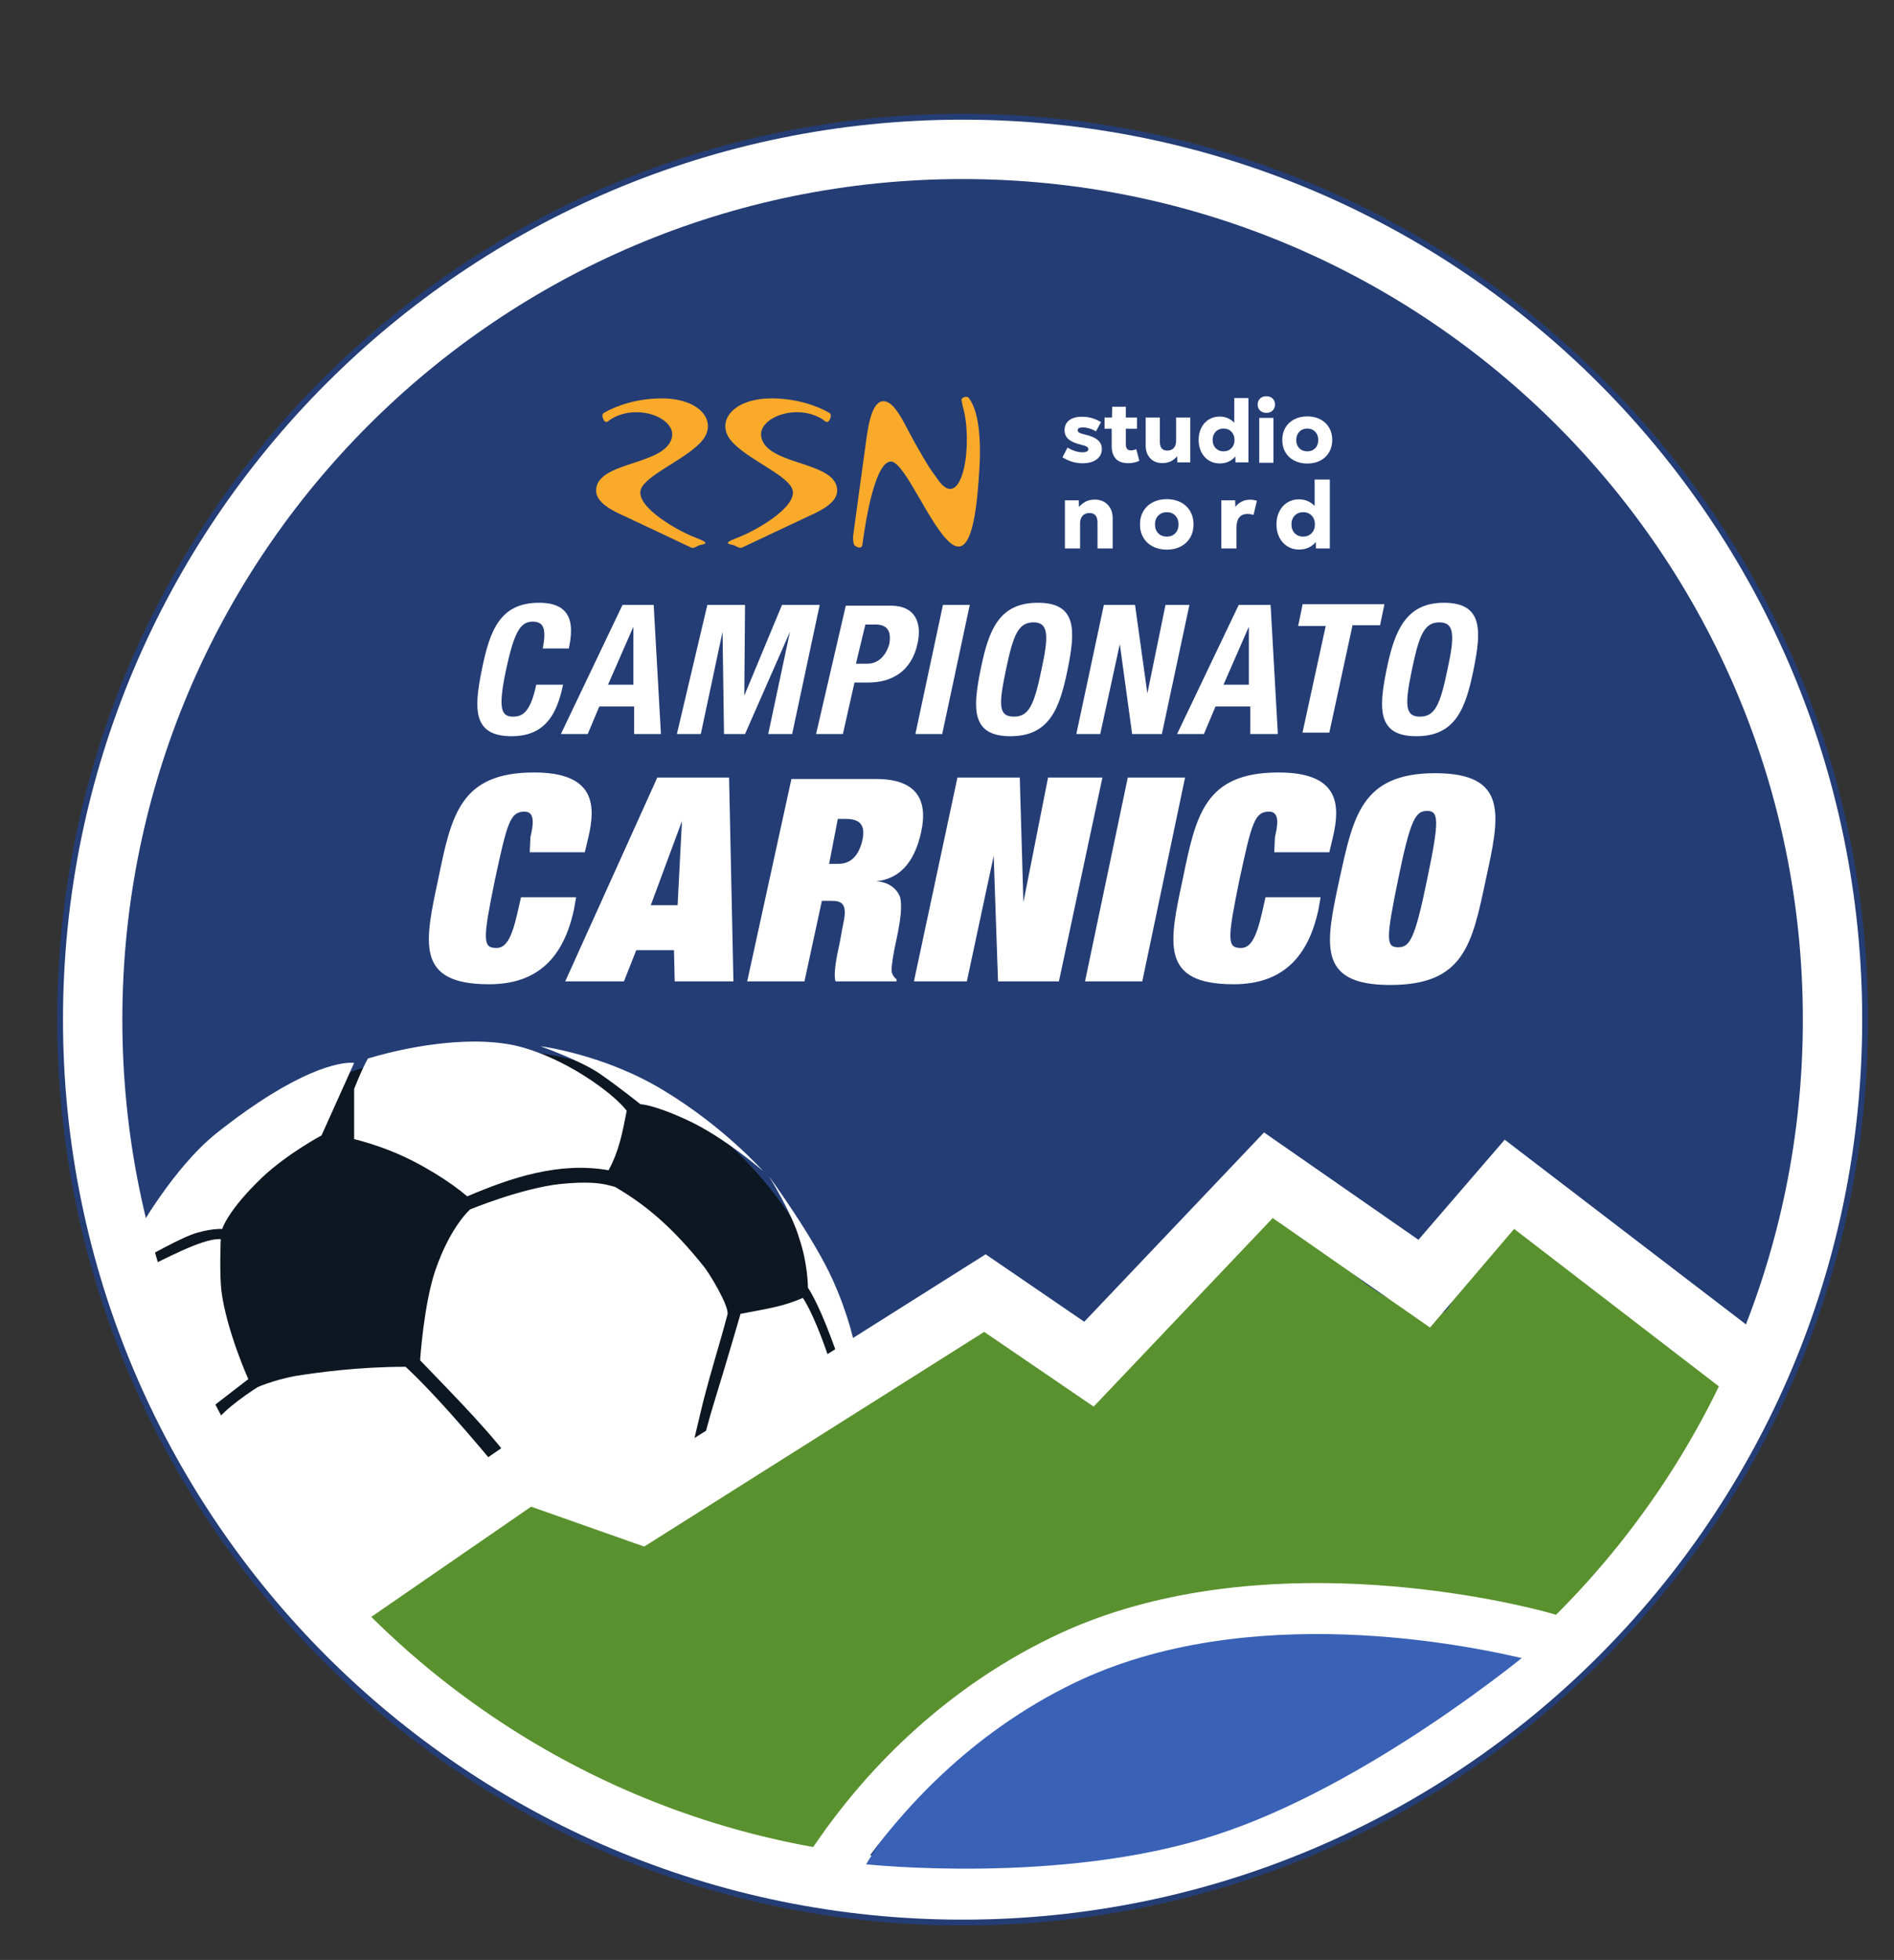
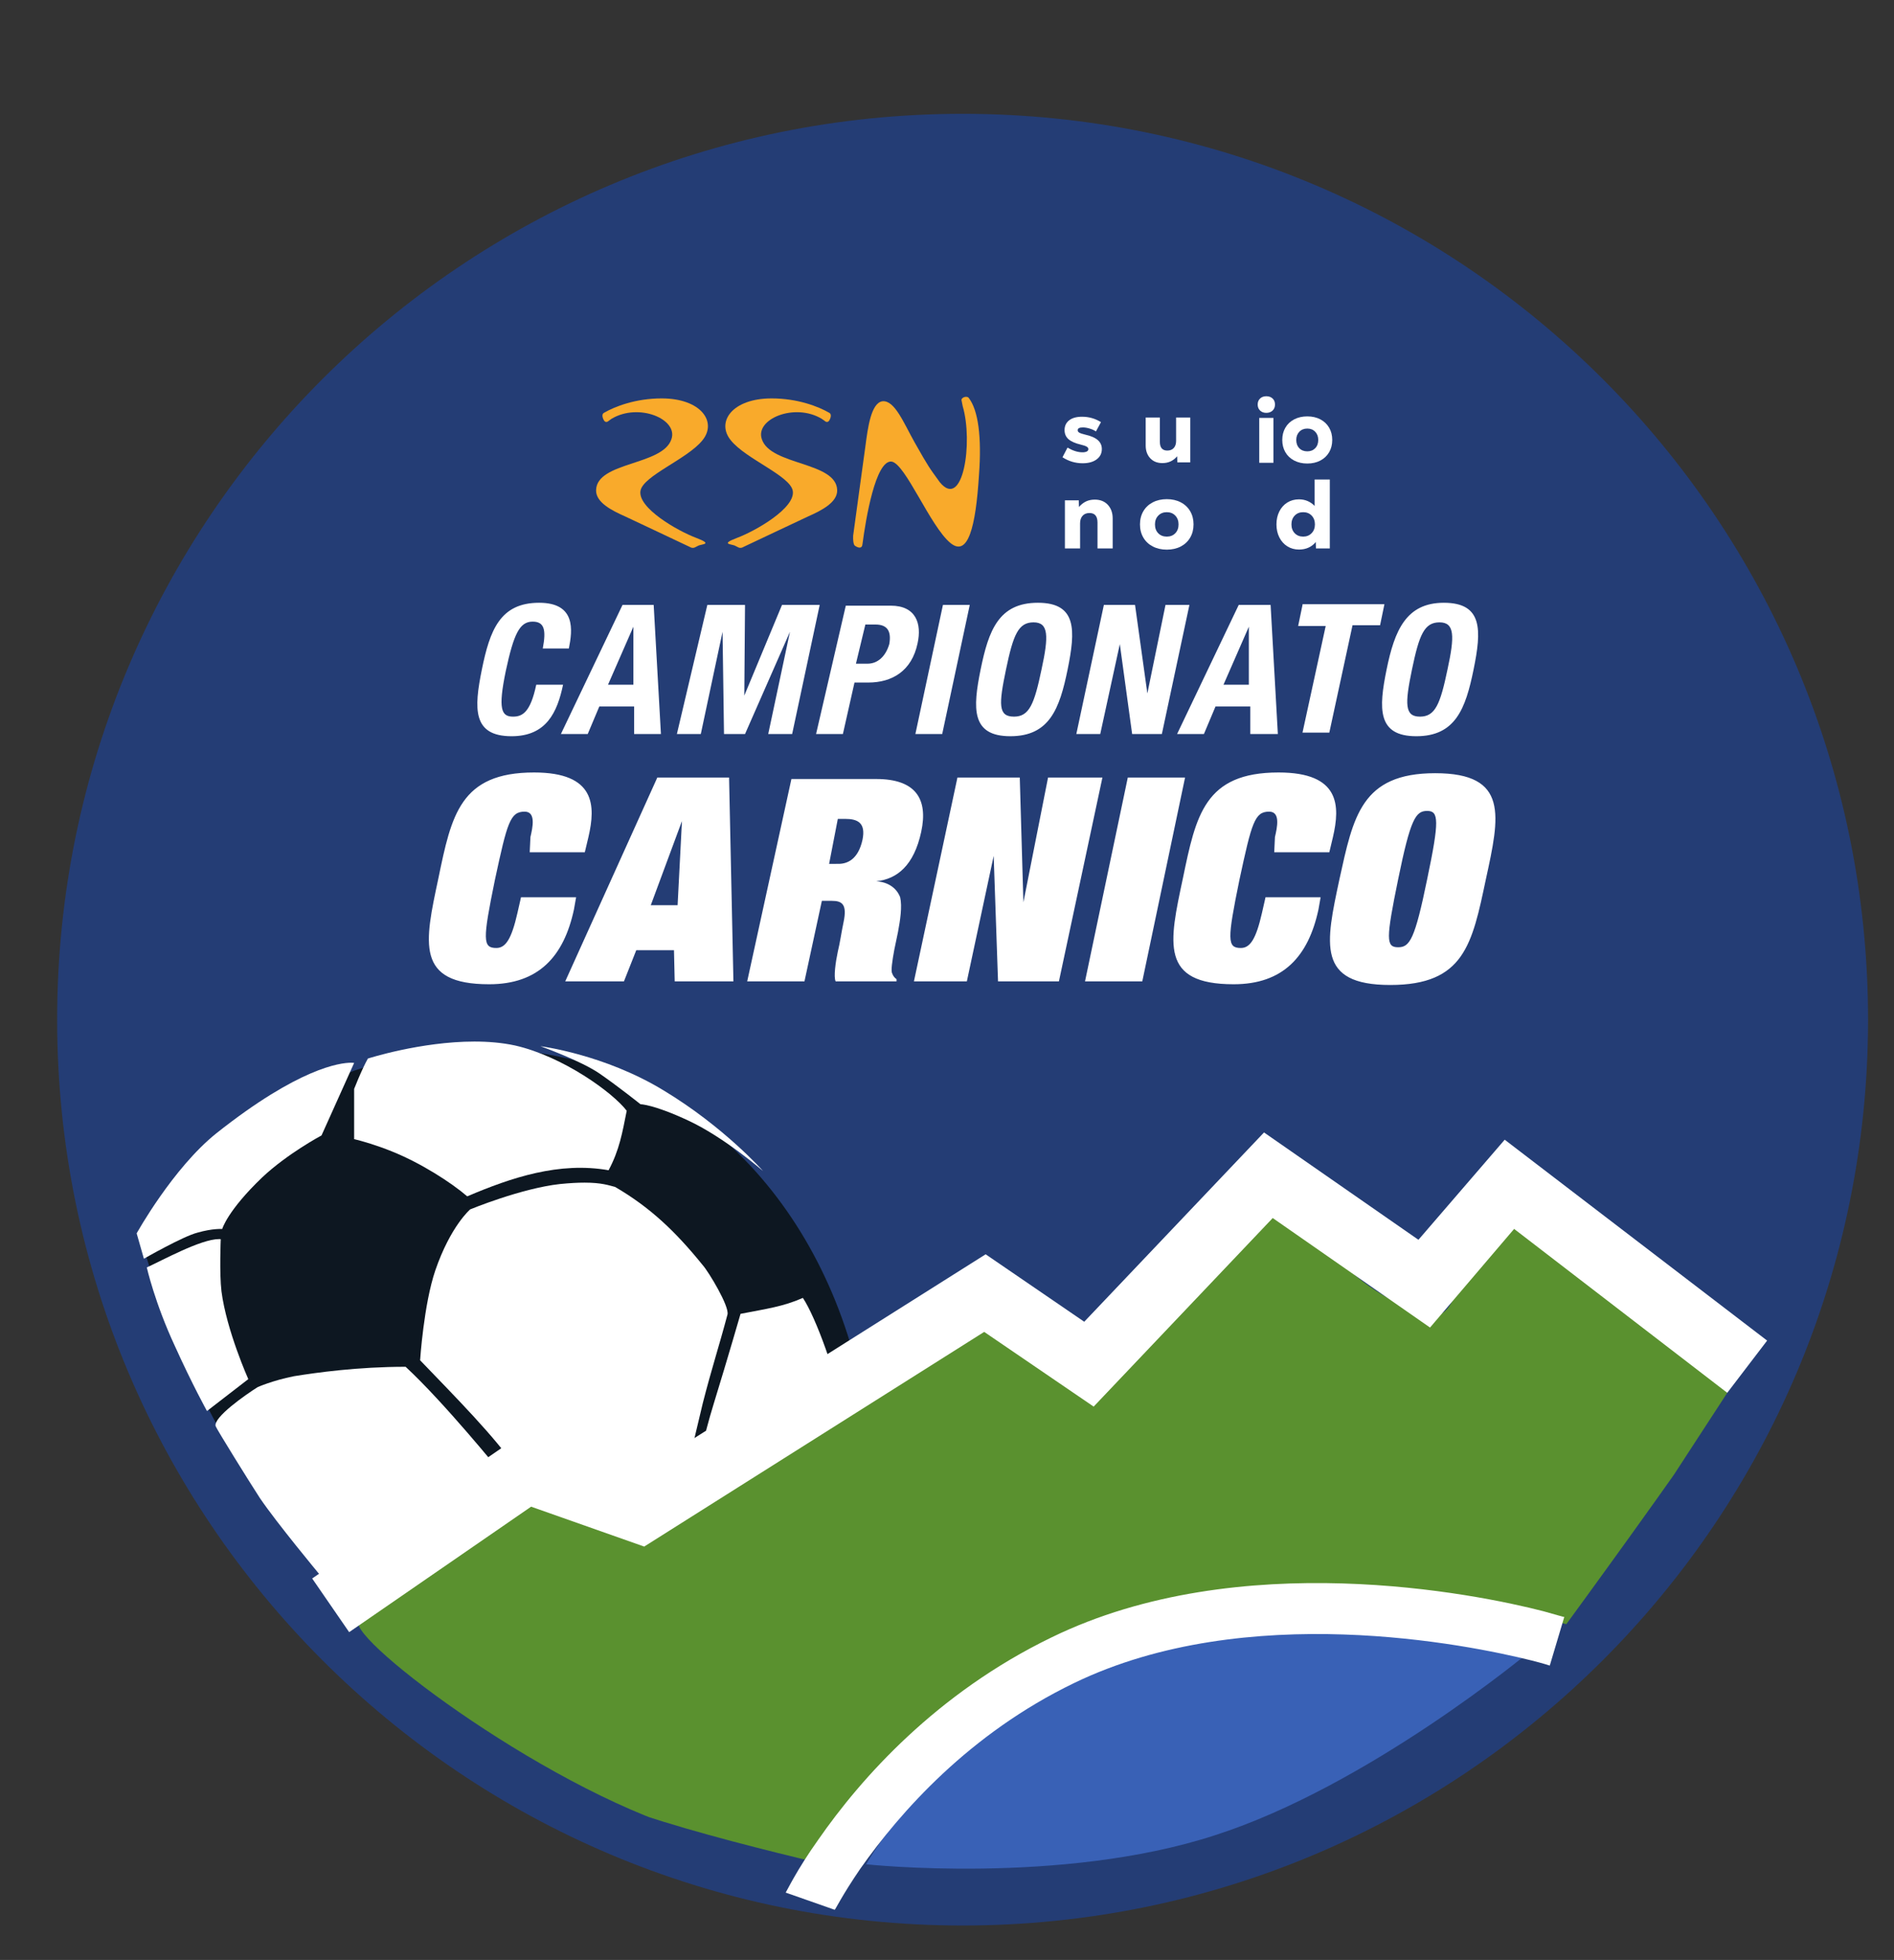
<svg xmlns="http://www.w3.org/2000/svg" version="1.1" id="svg1" width="595.613" height="616.093" viewBox="0 0 595.613 616.093">
  <rect x="0" y="0" width="595.613" height="616.093" fill="#333333" stroke="none" />
  <defs id="defs1">
    <clipPath clipPathUnits="userSpaceOnUse" id="clipPath2">
      <path d="M 0,0 H 446.71 V 462.07 H 0 Z" transform="translate(-227.035,-435.237)" id="path2" />
    </clipPath>
    <clipPath clipPathUnits="userSpaceOnUse" id="clipPath4">
      <path d="M 0,0 H 446.71 V 462.07 H 0 Z" transform="translate(-134.169,-309.193)" id="path4" />
    </clipPath>
    <clipPath clipPathUnits="userSpaceOnUse" id="clipPath6">
      <path d="m 256.622,132.696 c -7.183,1.711 -19.668,17.274 -26.167,17.274 v 0 c -6.157,0 -51.649,-35.916 -77.474,-48.4 v 0 c -6.729,-3.61 -13.959,0.459 -19.597,4.524 v 0 c -4.247,3.064 -7.591,6.128 -9.134,5.908 v 0 C 120.659,111.66 100.99,91.652 84.572,79.85 v 0 c -2.566,-4.275 46.517,-41.388 81.236,-50.452 v 0 c 16.761,-4.275 28.561,-6.84 28.561,-6.84 v 0 c 0,0 17.444,34.374 58.662,53.701 v 0 c 45.493,21.378 116.467,2.907 116.467,2.907 v 0 c 0,0 27.192,37.112 38.993,54.9 v 0 c -1.711,11.286 -46.689,39.847 -53.702,40.359 v 0 c -13.511,-4.96 -7.696,-25.651 -19.497,-22.231 v 0 c -23.771,9.919 -21.719,22.061 -35.743,22.916 v 0 c -14.196,-3.935 -34.035,-42.072 -42.927,-42.414" transform="translate(-84.401,-88.914)" id="path6" />
    </clipPath>
    <clipPath clipPathUnits="userSpaceOnUse" id="clipPath8">
      <path d="M 0,0 H 446.71 V 462.07 H 0 Z" transform="translate(-116.896,-214.788)" id="path8" />
    </clipPath>
    <clipPath clipPathUnits="userSpaceOnUse" id="clipPath10">
      <path d="m 132.116,182.976 c -9.234,-1.025 -21.205,-5.985 -21.205,-5.985 v 0 c 0,0 -4.619,-3.934 -8.21,-14.365 v 0 c -2.737,-8.038 -3.592,-21.207 -3.592,-21.207 v 0 c 8.038,-8.381 17.958,-18.3 22.918,-25.826 v 0 c 2.052,1.198 8.207,3.25 11.799,2.737 v 0 c 5.986,-0.856 15.222,-6.158 22.747,-8.722 v 0 c 0.513,-0.172 4.96,3.42 4.96,3.42 v 0 c 0,0 1.881,8.381 4.275,18.3 v 0 c 2.053,8.038 3.763,13.169 5.815,20.866 v 0 c 0.513,1.882 -4.446,10.09 -5.815,11.629 v 0 c -6.499,8.037 -12.485,13.681 -20.694,18.47 v 0 c -1.486,0.372 -3.152,1.013 -7.208,1.013 v 0 c -1.543,0 -3.432,-0.093 -5.79,-0.33" id="path10" />
    </clipPath>
    <clipPath clipPathUnits="userSpaceOnUse" id="clipPath12">
      <path d="m 86.795,212.566 c -2.736,-4.789 -7.354,-18.131 -7.354,-18.131 v 0 c 0,0 5.815,-0.854 12.998,-3.762 v 0 c 6.841,-2.737 14.024,-7.354 17.787,-10.603 v 0 c 10.433,4.445 21.718,8.209 33.349,6.156 v 0 c 2.565,4.788 3.249,8.894 4.276,14.025 v 0 c -3.25,4.276 -15.052,12.827 -26.337,15.392 v 0 c -3.075,0.664 -6.344,0.929 -9.597,0.929 v 0 c -12.671,0 -25.122,-4.006 -25.122,-4.006" id="path12" />
    </clipPath>
    <clipPath clipPathUnits="userSpaceOnUse" id="clipPath14">
      <path d="m 34.633,163.309 c 0,0 1.881,-8.379 6.67,-18.641 v 0 c 4.106,-9.064 7.525,-15.221 7.525,-15.221 v 0 l 9.749,7.525 c 0,0 -5.131,11.459 -6.328,20.694 v 0 c -0.513,4.275 -0.17,12.313 -0.17,12.313 v 0 c -0.129,0.011 -0.262,0.016 -0.4,0.016 v 0 c -4.296,0 -13.4,-5.03 -17.046,-6.686" id="path14" />
    </clipPath>
    <clipPath clipPathUnits="userSpaceOnUse" id="clipPath16">
      <path d="m 174.702,152.365 c 0,0 -2.908,-10.09 -6.328,-21.208 v 0 c -2.395,-7.696 -4.447,-17.444 -4.447,-17.444 v 0 c 0,0 35.23,14.024 35.059,15.221 v 0 c -1.539,8.893 -6.498,22.575 -9.576,27.193 v 0 c -4.618,-2.051 -8.551,-2.565 -14.708,-3.762" id="path16" />
    </clipPath>
    <clipPath clipPathUnits="userSpaceOnUse" id="clipPath18">
      <path d="M 51.052,194.949 C 40.79,186.74 32.239,171.346 32.239,171.346 v 0 l 1.71,-5.984 c 0,0 9.235,5.301 12.656,6.156 v 0 c 3.592,1.027 5.815,0.856 5.815,0.856 v 0 c 0,0 1.198,4.275 9.406,12.141 v 0 c 5.985,5.645 14.024,9.92 14.024,9.92 v 0 l 7.696,17.104 c 0,0 -0.233,0.042 -0.716,0.042 v 0 c -2.586,0 -12.326,-1.214 -31.778,-16.632" id="path18" />
    </clipPath>
    <clipPath clipPathUnits="userSpaceOnUse" id="clipPath20">
      <path d="m 188.555,170.15 c 2.051,-5.985 2.051,-11.629 2.051,-11.629 v 0 c 0,0 2.224,-3.078 5.644,-12.313 v 0 c 3.591,-9.407 5.131,-16.419 5.131,-16.419 v 0 l 1.881,2.052 c 0,0 0.513,12.144 -6.671,28.22 v 0 c -4.445,10.089 -15.219,24.797 -15.219,24.797 v 0 c 0,0 5.472,-8.723 7.183,-14.708" id="path20" />
    </clipPath>
    <clipPath clipPathUnits="userSpaceOnUse" id="clipPath22">
      <path d="m 141.523,208.973 c 4.445,-3.078 9.577,-7.183 9.577,-7.183 v 0 c 0,0 3.079,0 11.459,-3.934 v 0 c 8.38,-3.933 17.445,-11.8 17.445,-11.8 v 0 c 0,0 -9.236,10.432 -23.431,18.984 v 0 c -14.024,8.551 -29.074,10.432 -29.074,10.432 v 0 c 0,0 9.577,-3.42 14.024,-6.499" id="path22" />
    </clipPath>
    <clipPath clipPathUnits="userSpaceOnUse" id="clipPath25">
      <path d="M 0,0 H 446.71 V 462.07 H 0 Z" transform="translate(-227.035,-426.856)" id="path25" />
    </clipPath>
    <clipPath clipPathUnits="userSpaceOnUse" id="clipPath27">
      <path d="M 0,0 H 446.71 V 462.07 H 0 Z" transform="translate(-204.289,-22.557)" id="path27" />
    </clipPath>
    <clipPath clipPathUnits="userSpaceOnUse" id="clipPath29">
      <path d="m 69.351,137.656 c -5.131,-1.026 -8.552,-2.565 -8.552,-2.565 v 0 c -2.735,-1.71 -10.602,-7.183 -9.918,-9.236 v 0 C 51.223,125 58.747,112.857 61.313,108.923 v 0 c 3.933,-5.814 14.023,-17.956 14.023,-17.956 v 0 l 35.232,20.008 7.354,4.277 c 0,0 -13.169,16.247 -22.233,24.628 v 0 c -11.288,0 -21.037,-1.369 -26.338,-2.224" id="path29" />
    </clipPath>
    <clipPath clipPathUnits="userSpaceOnUse" id="clipPath31">
      <path d="M 0,0 H 446.71 V 462.07 H 0 Z" transform="translate(-196.857,-11.834)" id="path31" />
    </clipPath>
    <clipPath clipPathUnits="userSpaceOnUse" id="clipPath33">
      <path d="M 0,0 H 446.71 V 462.07 H 0 Z" transform="translate(-250.59,-354.269)" id="path33" />
    </clipPath>
    <clipPath clipPathUnits="userSpaceOnUse" id="clipPath35">
-       <path d="M 0,0 H 446.71 V 462.07 H 0 Z" transform="translate(-263.181,-353.91)" id="path35" />
-     </clipPath>
+       </clipPath>
    <clipPath clipPathUnits="userSpaceOnUse" id="clipPath37">
      <path d="M 0,0 H 446.71 V 462.07 H 0 Z" transform="translate(-280.733,-353.059)" id="path37" />
    </clipPath>
    <clipPath clipPathUnits="userSpaceOnUse" id="clipPath39">
      <path d="M 0,0 H 446.71 V 462.07 H 0 Z" transform="translate(-286.721,-356.412)" id="path39" />
    </clipPath>
    <clipPath clipPathUnits="userSpaceOnUse" id="clipPath41">
      <path d="M 0,0 H 446.71 V 462.07 H 0 Z" id="path41" />
    </clipPath>
    <clipPath clipPathUnits="userSpaceOnUse" id="clipPath43">
      <path d="M 0,0 H 446.71 V 462.07 H 0 Z" transform="translate(-306.447,-356.402)" id="path43" />
    </clipPath>
    <clipPath clipPathUnits="userSpaceOnUse" id="clipPath45">
      <path d="M 0,0 H 446.71 V 462.07 H 0 Z" transform="translate(-251.162,-344.11)" id="path45" />
    </clipPath>
    <clipPath clipPathUnits="userSpaceOnUse" id="clipPath47">
      <path d="M 0,0 H 446.71 V 462.07 H 0 Z" transform="translate(-273.177,-336.354)" id="path47" />
    </clipPath>
    <clipPath clipPathUnits="userSpaceOnUse" id="clipPath49">
-       <path d="M 0,0 H 446.71 V 462.07 H 0 Z" transform="translate(-288.051,-344.11)" id="path49" />
-     </clipPath>
+       </clipPath>
    <clipPath clipPathUnits="userSpaceOnUse" id="clipPath51">
      <path d="M 0,0 H 446.71 V 462.07 H 0 Z" transform="translate(-305.363,-336.365)" id="path51" />
    </clipPath>
    <clipPath clipPathUnits="userSpaceOnUse" id="clipPath53">
      <path d="M 0,0 H 446.71 V 462.07 H 0 Z" transform="translate(-142.512,-364.782)" id="path53" />
    </clipPath>
    <clipPath clipPathUnits="userSpaceOnUse" id="clipPath55">
      <path d="M 0,0 H 446.71 V 462.07 H 0 Z" transform="translate(-195.529,-364.782)" id="path55" />
    </clipPath>
    <clipPath clipPathUnits="userSpaceOnUse" id="clipPath57">
      <path d="M 0,0 H 446.71 V 462.07 H 0 Z" transform="translate(-226.769,-367.76)" id="path57" />
    </clipPath>
  </defs>
  <g id="layer-MC0">
    <path id="path1" d="m 0,0 c 117.973,0 213.608,-95.636 213.608,-213.609 0,-117.972 -95.635,-213.608 -213.608,-213.608 -117.974,0 -213.609,95.636 -213.609,213.608 C -213.609,-95.636 -117.974,0 0,0" style="fill:#243d75;fill-opacity:1;fill-rule:nonzero;stroke:none" transform="matrix(1.333,0,0,-1.333,302.714,35.777)" clip-path="url(#clipPath2)" />
    <path id="path3" d="m 0,0 c 0.855,4.276 1.71,10.775 -7.012,10.775 -9.235,0 -11.63,-6.499 -13.511,-15.735 -1.881,-9.235 -2.223,-15.734 7.012,-15.734 8.209,0 10.775,5.644 12.143,12.143 h -6.328 c -1.368,-6.499 -3.25,-7.525 -5.473,-7.525 -2.736,0 -3.591,1.71 -1.71,10.774 1.881,8.723 3.249,11.63 6.328,11.63 2.736,0 3.249,-1.881 2.394,-6.328 z m -1.881,-20.181 h 6.328 l 2.736,6.499 h 8.209 v -6.499 H 21.72 L 20.01,10.261 H 12.656 Z M 15.221,5.131 v 0 -13.682 H 9.235 Z m 10.262,-25.312 h 5.643 l 5.131,24.115 0.342,-24.115 h 4.96 l 10.603,24.115 -5.13,-24.115 h 5.643 l 6.499,30.442 h -8.893 l -8.893,-21.378 0.171,21.378 h -8.893 z m 32.836,0 h 6.328 l 2.736,12.143 h 3.25 c 5.644,0 10.261,2.736 11.629,9.235 1.027,4.618 -0.342,8.893 -6.327,8.893 H 65.331 Z m 11.63,25.825 h 2.394 c 2.907,0 3.763,-1.71 3.249,-4.618 -0.855,-2.907 -2.736,-4.617 -5.13,-4.617 h -2.737 z m 18.128,-25.825 6.499,30.442 h -6.328 l -6.499,-30.442 z m 9.064,15.221 c -1.881,-9.235 -2.223,-15.734 7.012,-15.734 9.236,0 11.63,6.499 13.511,15.734 1.882,9.236 2.224,15.734 -7.012,15.734 -9.235,0.001 -11.63,-6.498 -13.511,-15.734 m 5.986,0 c 1.711,8.209 2.908,11.117 6.499,11.117 3.592,0 3.592,-3.25 1.881,-11.117 -1.71,-8.209 -2.907,-11.116 -6.498,-11.116 -3.763,0 -3.592,2.907 -1.882,11.116 m 23.088,15.221 -6.498,-30.442 h 5.643 l 4.618,21.207 2.907,-21.207 h 7.011 l 6.5,30.442 h -5.643 l -4.276,-20.864 -2.908,20.864 z m 17.274,-30.442 h 6.328 l 2.736,6.499 h 8.209 v -6.499 h 6.499 l -1.71,30.442 h -7.525 z M 160.42,5.131 v 0 -13.682 h -5.986 z m 12.656,5.13 -1.026,-4.959 h 6.499 l -5.473,-25.141 h 6.328 l 5.473,25.312 h 6.499 l 1.026,4.959 H 173.076 Z M 192.915,-4.96 c -1.882,-9.235 -2.224,-15.734 7.012,-15.734 9.235,0 11.629,6.499 13.51,15.734 1.882,9.236 2.224,15.734 -7.011,15.734 -8.894,0.001 -11.63,-6.498 -13.511,-15.734 m 5.986,0 c 1.71,8.209 2.907,11.117 6.498,11.117 3.592,0 3.592,-3.25 1.882,-11.117 -1.711,-8.209 -2.908,-11.116 -6.499,-11.116 -3.592,0 -3.592,2.907 -1.881,11.116 M -9.235,-48.058 H 3.763 l 0.855,3.592 c 1.71,7.354 1.71,15.221 -12.827,15.221 -17.445,0 -19.497,-10.09 -22.575,-24.97 -3.25,-15.221 -5.473,-24.969 11.971,-24.969 11.63,0 17.616,6.499 20.01,17.615 l 0.513,2.908 h -12.998 l -0.855,-3.763 c -1.368,-5.985 -2.736,-8.209 -4.959,-8.209 -3.25,0 -3.25,1.881 -0.342,16.076 2.907,13.511 3.591,16.077 7.012,16.077 2.736,0 1.881,-3.763 1.368,-5.986 z M 24.969,-78.5 h 13.853 l -1.026,48.058 H 20.865 L -0.855,-78.5 h 13.853 l 2.907,7.354 h 8.893 z m 0.685,17.958 h -6.328 l 7.354,19.838 z m 37.796,20.351 h 1.71 c 2.907,0 4.96,-0.855 4.105,-4.959 -1.027,-4.618 -3.592,-5.644 -5.644,-5.644 H 61.397 Z M 42.072,-78.5 h 13.511 l 4.104,18.984 h 2.395 c 2.394,0 3.591,-0.855 2.736,-4.96 -0.513,-2.394 -0.855,-4.96 -1.368,-7.012 -0.513,-2.394 -1.026,-5.986 -0.513,-7.012 h 14.366 v 0.513 c -0.513,0.342 -0.855,0.855 -1.026,1.368 -0.342,0.513 0,2.908 0.513,5.644 l 0.855,4.105 c 0.513,2.736 1.026,5.986 0.513,8.209 -0.855,2.223 -2.908,3.591 -5.644,3.762 4.96,0.513 8.893,3.763 10.604,11.63 1.71,7.867 -1.369,12.485 -10.604,12.485 h -20.01 z m 65.16,18.642 v 0 l -0.855,29.416 H 91.669 L 81.407,-78.5 h 12.485 l 6.328,29.587 1.026,-29.587 h 14.366 l 10.261,48.058 H 113.047 Z M 121.769,-78.5 h 13.511 l 10.09,48.058 h -13.511 z m 44.637,30.442 h 12.998 l 0.855,3.592 c 1.71,7.354 1.71,15.221 -12.827,15.221 -17.444,0 -19.496,-10.09 -22.576,-24.97 -3.248,-15.221 -5.472,-24.969 11.973,-24.969 11.629,0 17.615,6.499 20.01,17.615 l 0.513,2.908 h -12.998 l -0.855,-3.763 c -1.369,-5.985 -2.737,-8.209 -4.96,-8.209 -3.249,0 -3.249,1.881 -0.342,16.076 2.907,13.511 3.591,16.077 7.012,16.077 2.736,0 1.881,-3.763 1.368,-5.986 z m 36.086,-6.328 c -2.907,-14.195 -4.105,-16.076 -6.841,-16.076 -2.907,0 -2.907,1.881 0,16.076 2.908,14.195 4.105,16.077 6.841,16.077 2.736,0 2.907,-2.224 0,-16.077 m -20.694,0 c -3.249,-15.221 -5.473,-24.969 11.972,-24.969 17.444,0 19.326,9.577 22.575,24.969 3.249,14.88 5.473,24.97 -11.972,24.97 -17.444,0 -19.325,-10.261 -22.575,-24.97" style="fill:#ffffff;fill-opacity:1;fill-rule:nonzero;stroke:none" transform="matrix(1.333,0,0,-1.333,178.892,203.836)" clip-path="url(#clipPath4)" />
    <path id="path5" d="m 0,0 37.625,26.681 30.955,-14.025 79.869,54.556 21.378,-16.247 42.926,44.979 36.086,-23.088 19.839,21.549 54.386,-49.596 -41.9,-64.306 c 0,0 -9.92,-17.273 -59.004,-31.81 -49.084,-14.537 -83.631,-21.891 -112.192,-15.049 -28.561,6.84 -60.884,15.22 -76.276,27.192 C 18.3,-27.192 -2.052,-11.63 -2.052,-11.63 Z" style="fill:#5a912f;fill-opacity:1;fill-rule:nonzero;stroke:none" transform="matrix(1.333,0,0,-1.333,112.535,497.541)" clip-path="url(#clipPath6)" />
    <path id="path7" d="m 0,0 c -33.008,1.368 -65.331,-17.103 -84.315,-42.756 9.236,-31.981 23.773,-59.175 42.243,-80.21 20.694,9.064 36.086,19.325 51.307,27.705 11.117,-0.683 21.207,-6.499 30.1,-9.749 13.682,6.157 29.93,16.591 47.374,23.261 C 77.987,-36.6 45.663,-1.71 0,0" style="fill:#0d1721;fill-opacity:1;fill-rule:evenodd;stroke:none" transform="matrix(1.333,0,0,-1.333,155.861,329.709)" clip-path="url(#clipPath8)" />
    <path id="path9" d="M 83.546,211.538 H 208.222 V 73.009 H 83.546 Z" style="fill:#ffffff;fill-opacity:1;fill-rule:nonzero;stroke:none" transform="matrix(1.333,0,0,-1.333,0,616.093)" clip-path="url(#clipPath10)" />
    <path id="path11" d="m 83.546,267.976 h 77.816 V 156.126 H 83.546 Z" style="fill:#ffffff;fill-opacity:1;fill-rule:nonzero;stroke:none" transform="matrix(1.333,0,0,-1.333,0,616.093)" clip-path="url(#clipPath12)" />
    <path id="path13" d="M -3.334,195.12 H 71.061 V 109.608 H -3.334 Z" style="fill:#ffffff;fill-opacity:1;fill-rule:nonzero;stroke:none" transform="matrix(1.333,0,0,-1.333,0,616.093)" clip-path="url(#clipPath14)" />
    <path id="path15" d="m 147.851,179.044 h 68.752 V 91.822 h -68.752 z" style="fill:#ffffff;fill-opacity:1;fill-rule:nonzero;stroke:none" transform="matrix(1.333,0,0,-1.333,0,616.093)" clip-path="url(#clipPath16)" />
    <path id="path17" d="m 15.649,230.864 h 106.89 V 139.879 H 15.649 Z" style="fill:#ffffff;fill-opacity:1;fill-rule:nonzero;stroke:none" transform="matrix(1.333,0,0,-1.333,0,616.093)" clip-path="url(#clipPath18)" />
-     <path id="path19" d="m 171.623,188.45 h 62.766 V 83.612 h -62.766 z" style="fill:#ffffff;fill-opacity:1;fill-rule:nonzero;stroke:none" transform="matrix(1.333,0,0,-1.333,0,616.093)" clip-path="url(#clipPath20)" />
    <path id="path21" d="m 72.429,258.912 h 130.833 v -93.55 H 72.429 Z" style="fill:#ffffff;fill-opacity:1;fill-rule:nonzero;stroke:none" transform="matrix(1.333,0,0,-1.333,0,616.093)" clip-path="url(#clipPath22)" />
    <path id="path23" d="m 0,0 -8.722,12.655 49.426,34.033 27.021,-9.577 82.434,51.992 23.259,-15.906 42.414,44.638 36.428,-25.312 20.352,23.602 61.91,-47.373 -9.406,-12.314 -50.281,38.651 -19.839,-23.26 -37.112,25.825 -42.243,-44.466 -25.824,17.616 -80.21,-50.623 -26.68,9.406 z" style="fill:#ffffff;fill-opacity:1;fill-rule:nonzero;stroke:none" transform="matrix(1.333,0,0,-1.333,109.798,513.046)" />
-     <path id="path24" d="m 0,0 c 113.344,0 205.228,-91.884 205.228,-205.228 0,-113.344 -91.884,-205.228 -205.228,-205.228 -113.344,0 -205.229,91.884 -205.229,205.228 C -205.229,-91.884 -113.344,0 0,0 Z" style="fill:none;stroke:#ffffff;stroke-width:14;stroke-linecap:butt;stroke-linejoin:miter;stroke-miterlimit:10;stroke-dasharray:none;stroke-opacity:1" transform="matrix(1.333,0,0,-1.333,302.714,46.951)" clip-path="url(#clipPath25)" />
    <path id="path26" d="m 0,0 c 0,0 17.786,31.811 54.557,47.717 44.979,19.324 101.93,2.393 101.93,2.393 0,0 -37.968,-31.638 -74.225,-43.268 C 46.005,-4.96 0,0 0,0" style="fill:#3961b6;fill-opacity:1;fill-rule:evenodd;stroke:none" transform="matrix(1.333,0,0,-1.333,272.385,586.018)" clip-path="url(#clipPath27)" />
    <path id="path28" d="M 15.649,156.127 H 180.003 V 60.183 H 15.649 Z" style="fill:#ffffff;fill-opacity:1;fill-rule:nonzero;stroke:none" transform="matrix(1.333,0,0,-1.333,0,616.093)" clip-path="url(#clipPath29)" />
    <path id="path30" d="m 0,0 -11.552,4.053 c 0.171,0.172 2.565,5.302 7.696,12.485 10.09,14.537 27.877,34.547 55.069,47.715 44.295,21.549 100.049,10.263 115.954,6.157 3.079,-0.854 4.789,-1.368 4.96,-1.368 l -3.42,-11.459 c 0,0 -1.54,0.515 -4.276,1.198 C 149.381,62.543 97.219,73.147 56.515,53.479 31.717,41.507 15.469,23.037 6.063,9.697 1.617,3.198 0.171,0 0,0" style="fill:#ffffff;fill-opacity:1;fill-rule:nonzero;stroke:none" transform="matrix(1.333,0,0,-1.333,262.477,600.315)" clip-path="url(#clipPath31)" />
    <path id="path32" d="M 0,0 1.188,2.276 C 2.447,1.538 3.622,1.169 4.716,1.169 c 0.438,0 0.78,0.064 1.026,0.194 0.246,0.13 0.369,0.318 0.369,0.564 0,0.219 -0.133,0.41 -0.4,0.575 C 5.444,2.666 4.99,2.823 4.347,2.973 3.007,3.288 2.03,3.718 1.415,4.265 0.8,4.812 0.492,5.529 0.492,6.418 c 0,0.957 0.359,1.72 1.077,2.287 0.717,0.567 1.732,0.851 3.045,0.851 1.613,0 3.103,-0.424 4.47,-1.272 L 7.895,6.09 C 7.498,6.363 7.006,6.589 6.419,6.766 5.83,6.945 5.291,7.033 4.798,7.033 3.992,7.033 3.589,6.814 3.589,6.377 3.589,6.144 3.715,5.953 3.968,5.803 4.221,5.652 4.696,5.496 5.393,5.331 6.733,5.031 7.717,4.6 8.346,4.039 8.975,3.479 9.289,2.781 9.289,1.947 9.289,0.923 8.879,0.105 8.059,-0.503 7.238,-1.111 6.138,-1.415 4.757,-1.415 3.048,-1.415 1.463,-0.943 0,0" style="fill:#ffffff;fill-opacity:1;fill-rule:nonzero;stroke:none" transform="matrix(1.333,0,0,-1.333,334.12,143.735)" clip-path="url(#clipPath33)" />
    <path id="path34" d="m 0,0 c -0.656,0.69 -0.984,1.699 -0.984,3.025 v 4.06 H -2.666 V 9.73 h 1.743 l 0.062,2.543 H 2.357 V 9.73 H 4.982 V 7.085 H 2.357 V 3.353 c 0,-0.916 0.398,-1.374 1.19,-1.374 0.383,0 0.807,0.095 1.271,0.287 L 5.537,-0.482 C 4.716,-0.851 3.841,-1.036 2.912,-1.036 1.627,-1.036 0.656,-0.691 0,0" style="fill:#ffffff;fill-opacity:1;fill-rule:nonzero;stroke:none" transform="matrix(1.333,0,0,-1.333,350.908,144.213)" clip-path="url(#clipPath35)" />
    <path id="path36" d="m 0,0 h -3.055 l -0.041,1.435 c -0.479,-0.547 -1.002,-0.95 -1.569,-1.21 -0.566,-0.259 -1.207,-0.389 -1.917,-0.389 -1.204,0 -2.161,0.383 -2.871,1.148 -0.711,0.766 -1.066,1.764 -1.066,2.994 v 6.603 h 3.342 V 4.86 c 0,-1.381 0.588,-2.071 1.763,-2.071 0.657,0 1.166,0.205 1.528,0.615 0.362,0.41 0.544,0.964 0.544,1.661 v 5.516 H 0 Z" style="fill:#ffffff;fill-opacity:1;fill-rule:nonzero;stroke:none" transform="matrix(1.333,0,0,-1.333,374.311,145.348)" clip-path="url(#clipPath37)" />
-     <path id="path38" d="m 0,0 c 0.479,-0.499 1.101,-0.749 1.866,-0.749 0.752,0 1.371,0.25 1.857,0.749 C 4.207,0.498 4.45,1.145 4.45,1.937 4.45,2.731 4.21,3.376 3.732,3.876 3.253,4.374 2.633,4.624 1.866,4.624 1.101,4.624 0.479,4.374 0,3.876 -0.479,3.376 -0.718,2.731 -0.718,1.937 -0.718,1.145 -0.479,0.498 0,0 m -1.619,-2.892 c -0.753,0.472 -1.341,1.128 -1.765,1.969 -0.423,0.841 -0.635,1.794 -0.635,2.86 0,1.067 0.212,2.021 0.635,2.861 0.424,0.841 1.012,1.494 1.765,1.958 0.752,0.465 1.605,0.698 2.562,0.698 0.684,0 1.321,-0.127 1.908,-0.379 0.587,-0.253 1.1,-0.613 1.538,-1.077 v 5.823 H 7.731 V -3.353 H 4.677 L 4.635,-1.938 C 4.21,-2.471 3.685,-2.882 3.056,-3.168 2.428,-3.455 1.724,-3.599 0.943,-3.599 c -0.957,0 -1.81,0.236 -2.562,0.707" style="fill:#ffffff;fill-opacity:1;fill-rule:nonzero;stroke:none" transform="matrix(1.333,0,0,-1.333,382.294,140.877)" clip-path="url(#clipPath39)" />
    <path id="path40" d="m 297.076,363.64 h 3.342 v -10.581 h -3.342 z m 0.195,4.573 c 0.376,0.355 0.865,0.533 1.466,0.533 0.616,0 1.111,-0.178 1.487,-0.533 0.376,-0.356 0.564,-0.827 0.564,-1.415 0,-0.588 -0.188,-1.063 -0.564,-1.425 -0.376,-0.362 -0.871,-0.543 -1.487,-0.543 -0.601,0 -1.09,0.181 -1.466,0.543 -0.376,0.362 -0.564,0.837 -0.564,1.425 0,0.588 0.188,1.059 0.564,1.415" style="fill:#ffffff;fill-opacity:1;fill-rule:nonzero;stroke:none" transform="matrix(1.333,0,0,-1.333,0,616.093)" clip-path="url(#clipPath41)" />
    <path id="path42" d="M 0,0 C 0.479,-0.493 1.107,-0.739 1.887,-0.739 2.652,-0.739 3.274,-0.493 3.753,0 4.231,0.492 4.47,1.141 4.47,1.947 4.47,2.741 4.231,3.386 3.753,3.886 3.274,4.384 2.652,4.634 1.887,4.634 1.121,4.634 0.495,4.384 0.01,3.886 -0.475,3.386 -0.718,2.741 -0.718,1.947 -0.718,1.141 -0.479,0.492 0,0 m -1.2,-2.912 c -0.895,0.465 -1.589,1.118 -2.081,1.958 -0.492,0.841 -0.738,1.808 -0.738,2.901 0,1.094 0.246,2.062 0.738,2.902 0.492,0.841 1.186,1.494 2.081,1.959 0.896,0.464 1.924,0.697 3.087,0.697 1.162,0 2.187,-0.233 3.075,-0.697 C 5.851,6.343 6.542,5.69 7.034,4.849 7.526,4.009 7.772,3.041 7.772,1.947 7.772,0.854 7.526,-0.113 7.034,-0.954 6.542,-1.794 5.851,-2.447 4.962,-2.912 4.074,-3.376 3.049,-3.61 1.887,-3.61 c -1.163,0 -2.191,0.234 -3.087,0.698" style="fill:#ffffff;fill-opacity:1;fill-rule:nonzero;stroke:none" transform="matrix(1.333,0,0,-1.333,408.596,140.891)" clip-path="url(#clipPath43)" />
    <path id="path44" d="m 0,0 h 3.274 l 0.044,-1.561 c 0.512,0.586 1.069,1.022 1.669,1.308 0.601,0.286 1.289,0.428 2.066,0.428 1.288,0 2.314,-0.41 3.076,-1.23 0.761,-0.82 1.142,-1.889 1.142,-3.208 v -7.074 H 7.69 v 6.108 c 0,1.494 -0.63,2.241 -1.89,2.241 -0.703,0 -1.249,-0.22 -1.636,-0.659 -0.389,-0.44 -0.583,-1.033 -0.583,-1.78 v -5.91 H 0 Z" style="fill:#ffffff;fill-opacity:1;fill-rule:nonzero;stroke:none" transform="matrix(1.333,0,0,-1.333,334.883,157.28)" clip-path="url(#clipPath45)" />
    <path id="path46" d="m 0,0 c 0.512,-0.527 1.186,-0.791 2.021,-0.791 0.82,0 1.487,0.264 2,0.791 0.512,0.528 0.769,1.223 0.769,2.088 0,0.849 -0.257,1.541 -0.769,2.076 -0.513,0.534 -1.18,0.802 -2,0.802 -0.82,0 -1.49,-0.268 -2.01,-0.802 C -0.509,3.629 -0.77,2.937 -0.77,2.088 -0.77,1.223 -0.513,0.528 0,0 m -1.285,-3.12 c -0.96,0.498 -1.703,1.198 -2.231,2.099 -0.527,0.9 -0.791,1.936 -0.791,3.109 0,1.171 0.264,2.207 0.791,3.109 0.528,0.9 1.271,1.6 2.231,2.097 0.959,0.498 2.06,0.748 3.306,0.748 1.245,0 2.344,-0.25 3.295,-0.748 C 6.269,6.797 7.009,6.097 7.536,5.197 8.063,4.295 8.327,3.259 8.327,2.088 8.327,0.915 8.063,-0.121 7.536,-1.021 7.009,-1.922 6.269,-2.622 5.316,-3.12 4.365,-3.617 3.266,-3.866 2.021,-3.866 c -1.246,0 -2.347,0.249 -3.306,0.746" style="fill:#ffffff;fill-opacity:1;fill-rule:nonzero;stroke:none" transform="matrix(1.333,0,0,-1.333,364.236,167.622)" clip-path="url(#clipPath47)" />
    <path id="path48" d="m 0,0 h 3.273 l 0.044,-1.538 c 0.396,0.512 0.887,0.922 1.473,1.23 C 5.375,0 6.042,0.154 6.789,0.154 7.345,0.154 7.88,0.066 8.393,-0.11 L 7.602,-3.428 c -0.483,0.147 -0.953,0.22 -1.407,0.22 -0.893,0 -1.552,-0.279 -1.976,-0.835 C 3.793,-4.6 3.581,-5.383 3.581,-6.394 v -4.943 H 0 Z" style="fill:#ffffff;fill-opacity:1;fill-rule:nonzero;stroke:none" transform="matrix(1.333,0,0,-1.333,384.068,157.28)" clip-path="url(#clipPath49)" />
    <path id="path50" d="m 0,0 c 0.513,-0.535 1.18,-0.802 1.999,-0.802 0.807,0 1.47,0.267 1.989,0.802 0.52,0.534 0.781,1.227 0.781,2.076 0,0.849 -0.257,1.541 -0.77,2.076 C 3.486,4.687 2.82,4.954 1.999,4.954 1.18,4.954 0.513,4.687 0,4.152 -0.513,3.617 -0.769,2.925 -0.769,2.076 -0.769,1.227 -0.513,0.534 0,0 m -1.735,-3.098 c -0.806,0.505 -1.436,1.208 -1.89,2.109 -0.454,0.901 -0.681,1.922 -0.681,3.065 0,1.142 0.227,2.164 0.681,3.065 0.454,0.901 1.084,1.6 1.89,2.098 0.805,0.498 1.72,0.747 2.747,0.747 0.731,0 1.412,-0.135 2.043,-0.406 0.63,-0.271 1.178,-0.656 1.647,-1.154 v 6.24 H 8.283 V -3.592 H 5.011 L 4.966,-2.076 C 4.512,-2.648 3.947,-3.087 3.274,-3.396 2.601,-3.703 1.847,-3.856 1.012,-3.856 c -1.027,0 -1.942,0.252 -2.747,0.758" style="fill:#ffffff;fill-opacity:1;fill-rule:nonzero;stroke:none" transform="matrix(1.333,0,0,-1.333,407.151,167.606)" clip-path="url(#clipPath51)" />
    <path id="path52" d="m 0,0 c 2.498,1.441 7.398,3.363 13.546,3.363 9.319,0 13.162,-5.573 9.608,-9.896 -3.555,-4.419 -14.027,-8.358 -14.604,-11.913 -0.672,-4.035 8.743,-9.415 13.066,-11.048 4.324,-1.634 1.249,-1.442 0.481,-1.922 l -0.577,-0.288 c -0.288,-0.192 -0.768,-0.288 -1.249,0 -2.594,1.249 -13.258,6.245 -15.275,7.205 -3.267,1.441 -7.014,3.363 -6.918,6.245 0.193,6.725 15.756,5.764 17.774,12.009 1.633,4.708 -7.686,8.647 -14.123,4.804 L 1.057,-1.921 C 0.865,-2.114 0.384,-2.402 0,-1.921 0,-1.921 -0.961,-0.48 0,0" style="fill:#f9aa2b;fill-opacity:1;fill-rule:nonzero;stroke:none" transform="matrix(1.333,0,0,-1.333,190.016,129.718)" clip-path="url(#clipPath53)" />
    <path id="path54" d="m 0,0 c -2.498,1.441 -7.398,3.363 -13.546,3.363 -9.319,0 -13.162,-5.573 -9.608,-9.896 3.555,-4.419 14.027,-8.358 14.604,-11.913 0.672,-4.035 -8.743,-9.415 -13.066,-11.048 -4.324,-1.634 -1.249,-1.442 -0.481,-1.922 l 0.577,-0.288 c 0.288,-0.192 0.768,-0.288 1.249,0 2.594,1.249 13.258,6.245 15.275,7.205 3.267,1.441 7.014,3.363 6.918,6.245 -0.193,6.725 -15.756,5.764 -17.774,12.009 -1.633,4.708 7.686,8.647 14.123,4.804 l 0.672,-0.48 c 0.192,-0.193 0.673,-0.481 1.057,0 0,0 0.961,1.441 0,1.921" style="fill:#f9aa2b;fill-opacity:1;fill-rule:nonzero;stroke:none" transform="matrix(1.333,0,0,-1.333,260.706,129.718)" clip-path="url(#clipPath55)" />
    <path id="path56" d="m 0,0 c 0,0.673 1.345,1.057 1.729,0.48 2.209,-2.882 3.075,-9.127 2.402,-18.157 -0.769,-12.298 -2.595,-19.407 -6.726,-16.045 -4.803,3.939 -10.663,18.831 -13.93,19.215 -3.746,0.288 -6.053,-13.546 -6.822,-19.407 -0.095,-1.249 -1.028,-0.95 -1.729,-0.48 0,0 -0.569,0.118 -0.48,2.402 0.48,3.65 2.497,18.157 2.883,21.04 0.575,4.419 1.344,10.279 4.034,10.664 2.883,0.288 4.996,-5.092 7.591,-9.704 3.361,-5.956 3.458,-5.956 5.956,-9.415 5.476,-6.629 7.877,9.511 5.379,17.966 z" style="fill:#f9aa2b;fill-opacity:1;fill-rule:nonzero;stroke:none" transform="matrix(1.333,0,0,-1.333,302.358,125.747)" clip-path="url(#clipPath57)" />
  </g>
</svg>